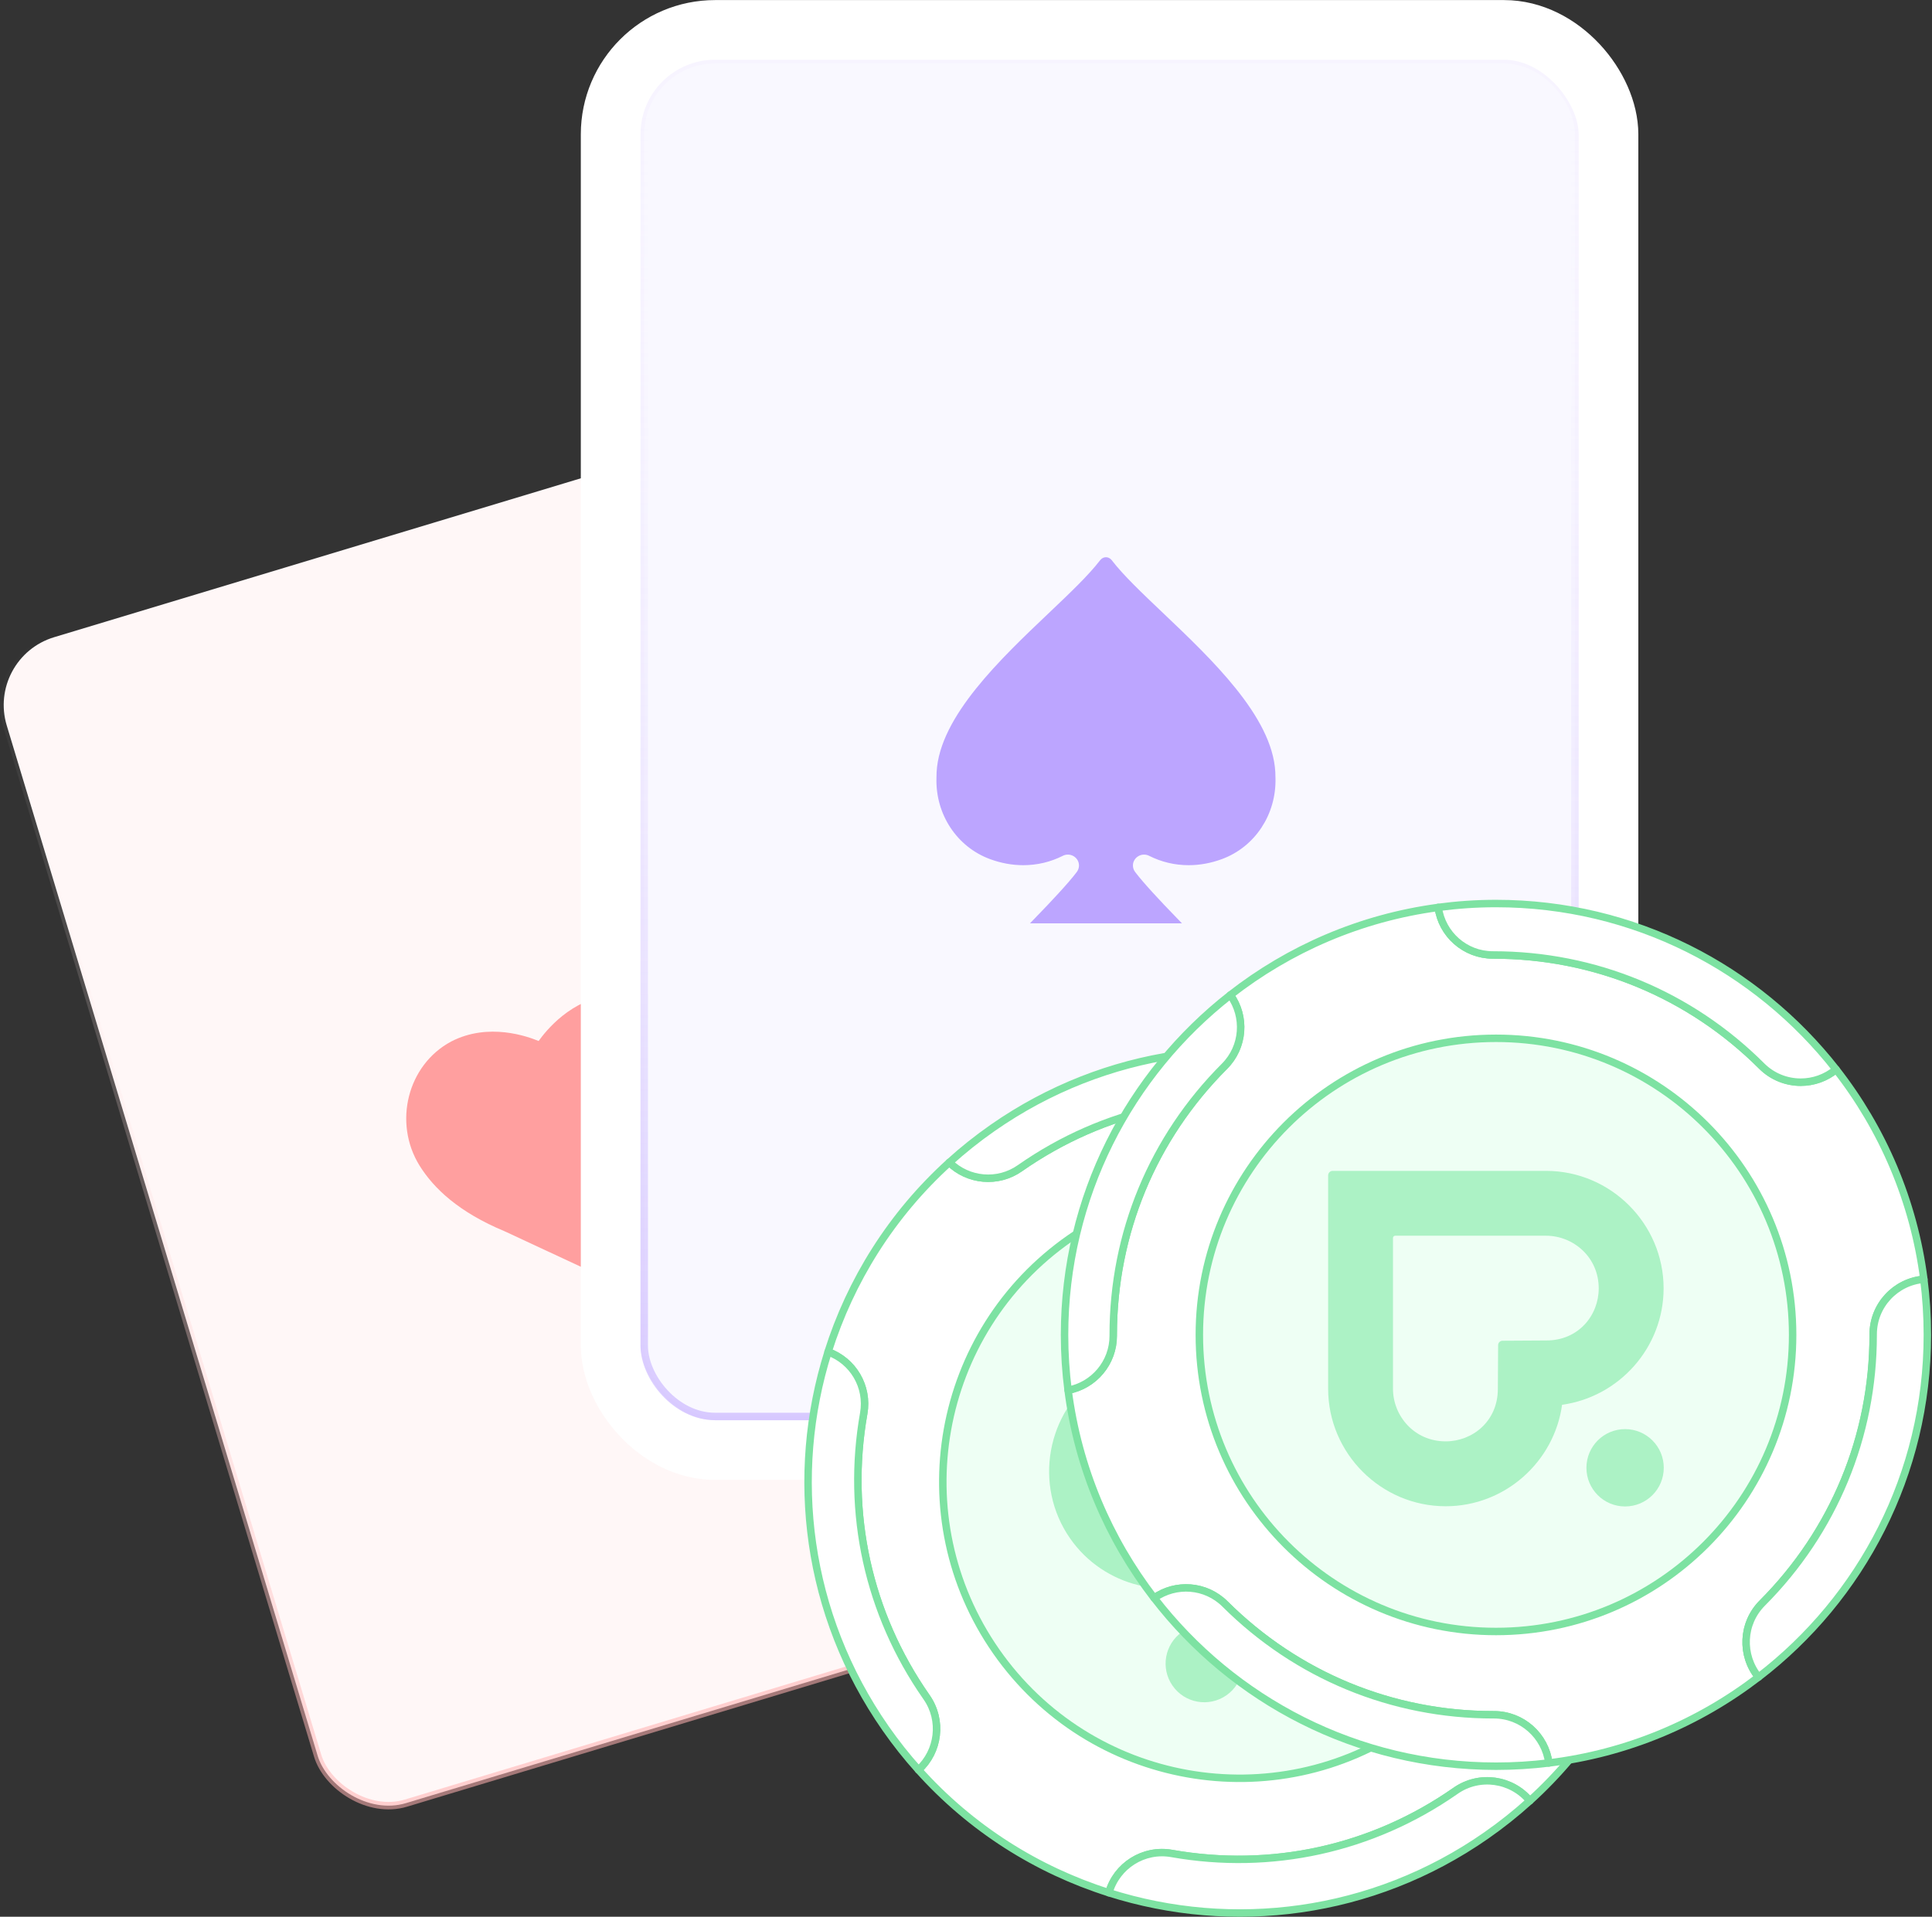
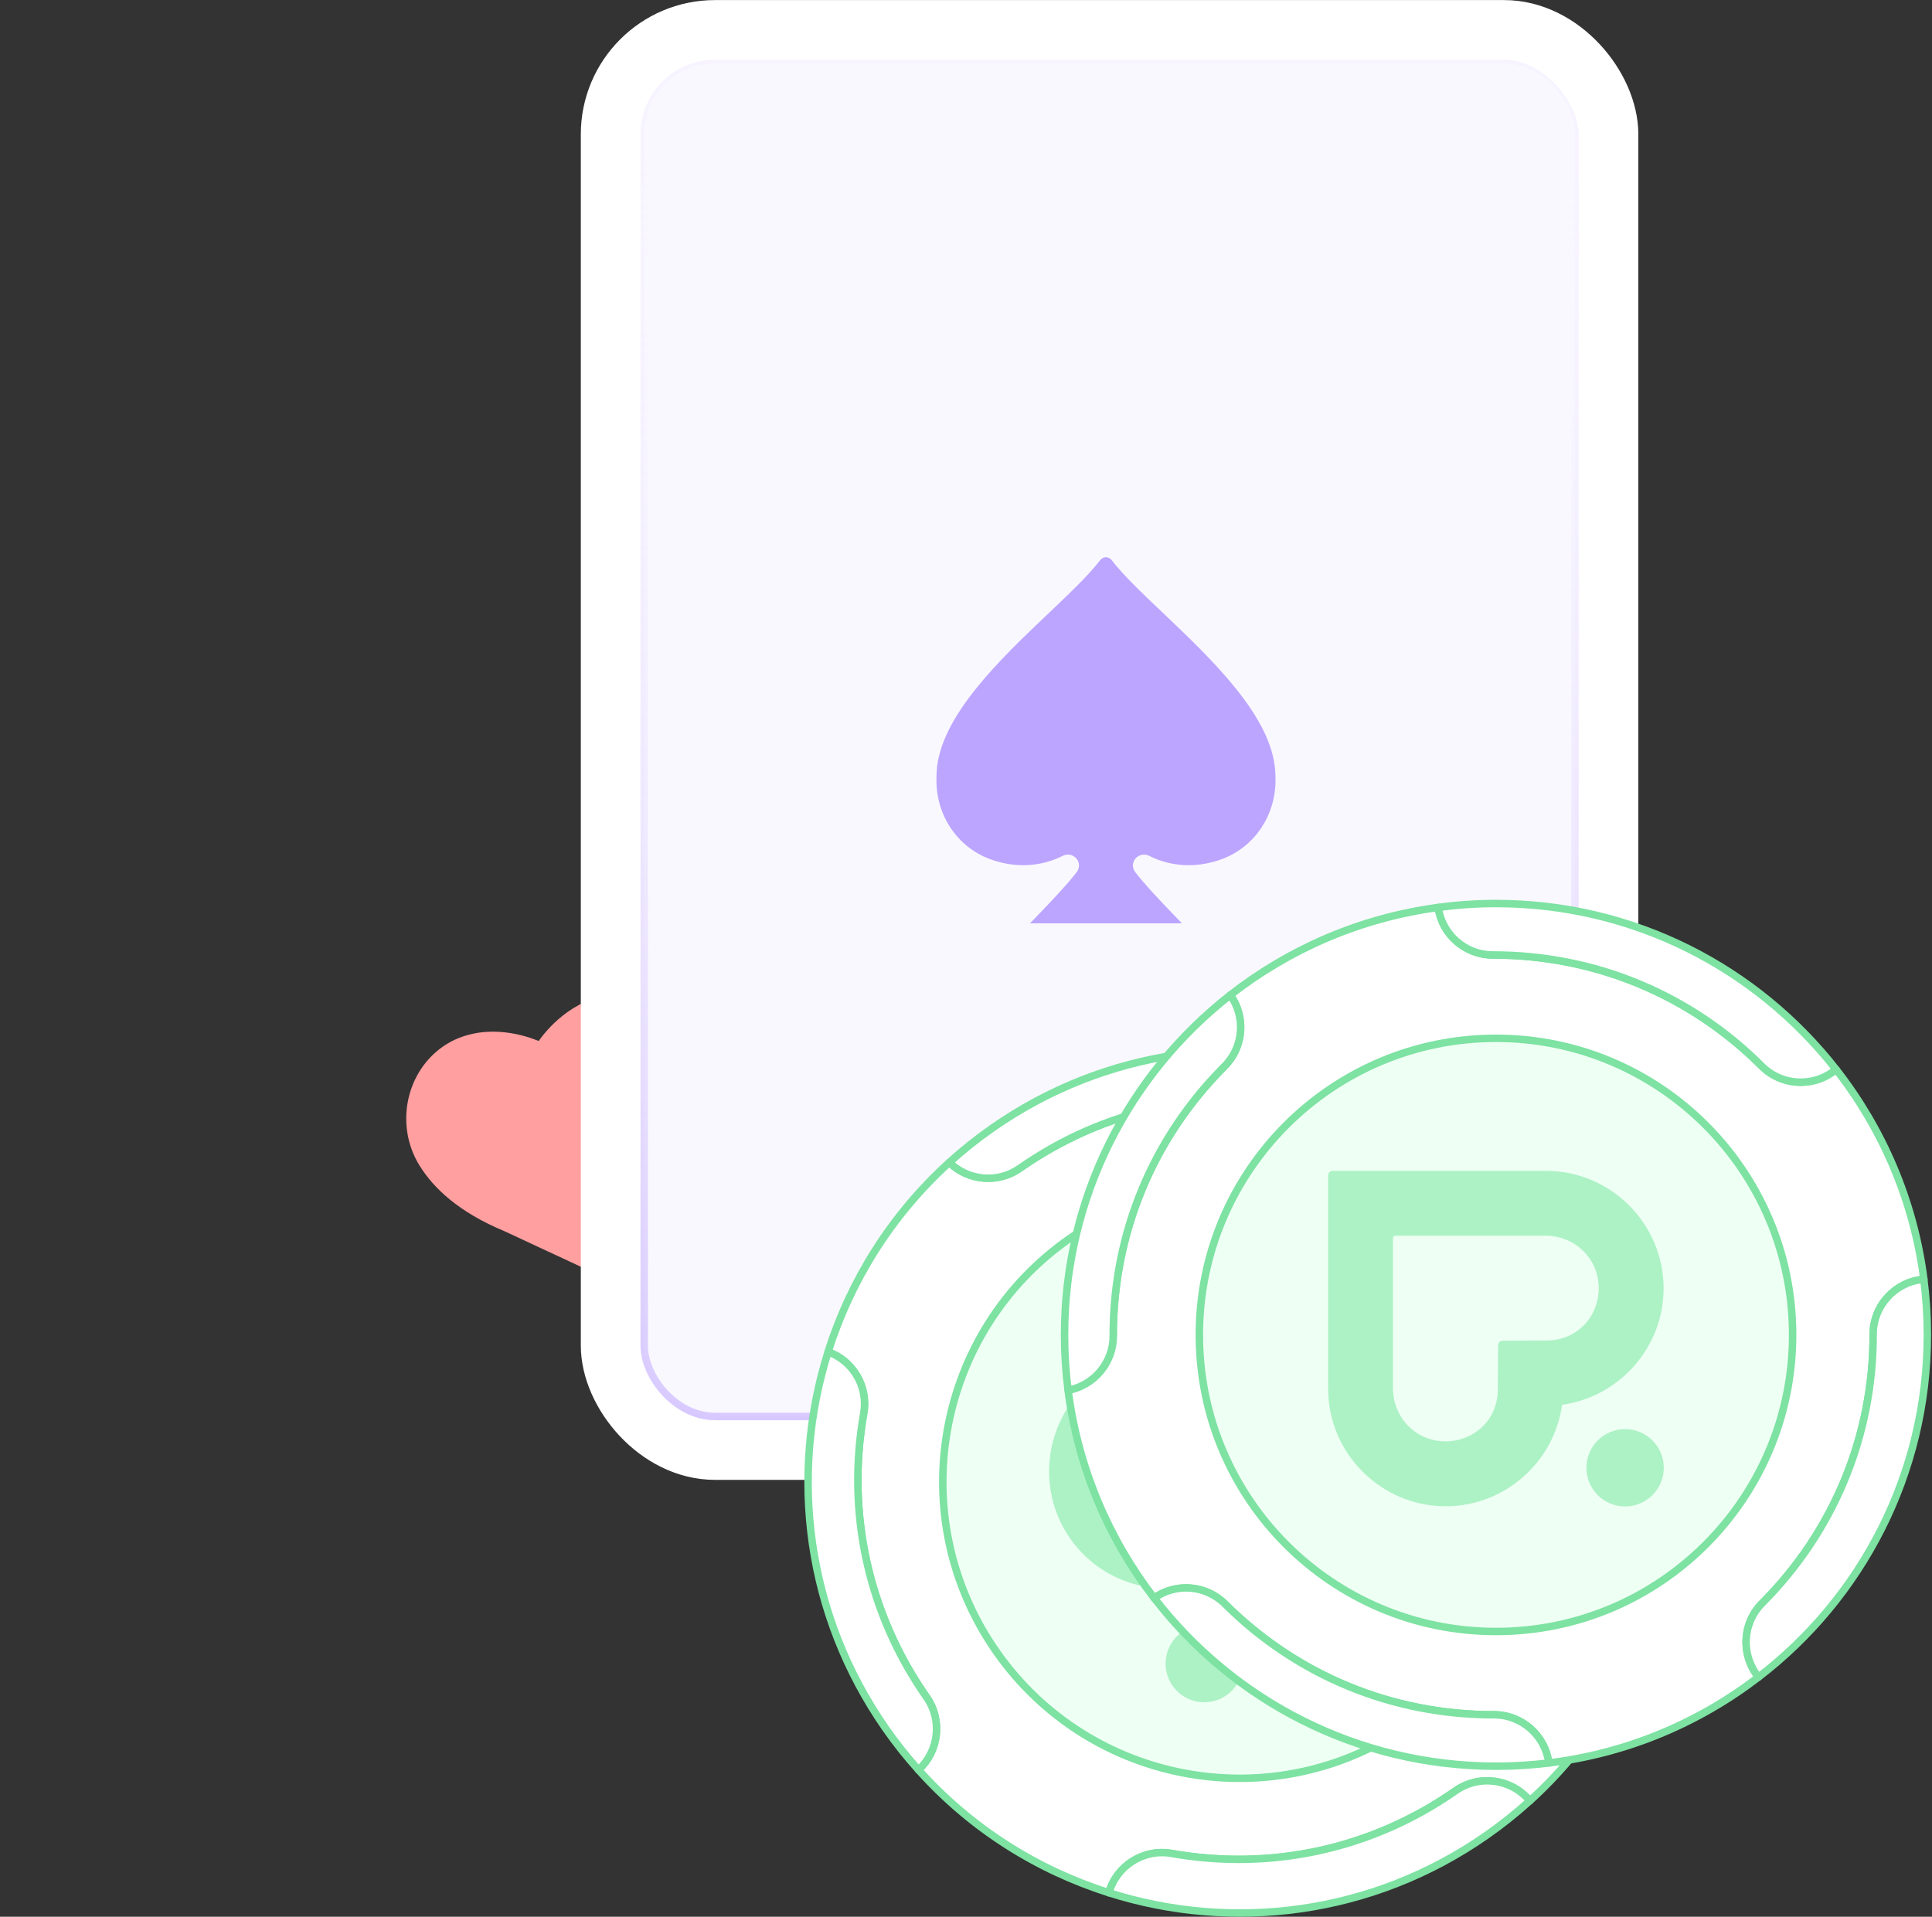
<svg xmlns="http://www.w3.org/2000/svg" width="259" height="257" fill="none" viewBox="0 0 259 257">
  <rect x="0" y="0" width="259" height="257" fill="#333333" stroke="none" />
-   <rect width="112.552" height="163.288" x="-1.839" y="88.18" fill="#FFF7F7" stroke="url(#prefix__paint0_linear)" rx="9.5" transform="rotate(-16.79 -1.84 88.18)" />
  <path fill="#FF9F9F" d="M82.12 133.408c-5.53.442-9.013 4.903-9.909 6.169-1.45-.59-6.7-2.532-11.728.07-5.861 3.13-7.795 10.888-4.243 16.631 1.9 3.052 5.263 6.258 11.402 8.808l14.134 6.579 8.285-13.044c3.767-5.407 4.837-9.891 4.8-13.336-.202-6.854-6.089-12.356-12.74-11.877z" />
  <rect width="133.768" height="190.411" x="81.863" y="4.01" fill="#F7F4FF" stroke="#fff" stroke-width="8" rx="14" />
  <rect width="124.768" height="181.411" x="86.363" y="8.51" fill="#F9F8FF" stroke="url(#prefix__paint1_linear)" rx="9.5" />
  <path fill="#BCA5FF" fill-rule="evenodd" stroke="#BCA5FF" d="M139.26 123.301c1.962-2.028 4.382-4.603 5.491-6.084.449-.597.521-1.375.195-2.031-.333-.67-1.036-1.101-1.783-1.101-.319 0-.63.072-.923.223-1.575.793-3.281 1.197-5.067 1.197-1.427 0-2.871-.263-4.289-.788-4.221-1.556-6.972-5.722-6.844-10.366 0-.281.007-.532.02-.795.381-7.211 8.412-14.844 14.868-20.976 2.877-2.733 5.365-5.095 6.965-7.178.128-.163.286-.188.372-.188.082 0 .243.025.366.188 1.602 2.083 4.091 4.445 6.97 7.18 6.453 6.133 14.487 13.763 14.866 20.971.012.264.02.52.022.771.126 4.671-2.626 8.837-6.847 10.393-1.417.525-2.859.788-4.289.788-1.783 0-3.489-.404-5.069-1.2-.291-.148-.602-.22-.92-.22-.748 0-1.45.431-1.784 1.101-.326.656-.251 1.434.196 2.031 1.114 1.486 3.531 4.059 5.493 6.084H139.26z" clip-rule="evenodd" />
  <path fill="#fff" stroke="#7DE2A2" stroke-linecap="round" stroke-linejoin="round" stroke-miterlimit="10" d="M157.077 248.52c13.371 2.365 26.87-.607 38.008-8.373l.051-.036c3.187-2.222 7.511-1.591 9.944 1.347 7.862-7.134 13.379-16.083 16.352-25.747-1.718-.472-3.151-1.525-4.11-2.901-1.083-1.553-1.58-3.524-1.221-5.538 2.377-13.378-.594-26.888-8.367-38.036l-.02-.029c-2.142-3.072-1.637-7.198 1.033-9.673-7.11-7.753-15.991-13.197-25.578-16.147-1.188 3.367-4.66 5.473-8.289 4.825-13.387-2.388-26.906.581-38.066 8.363l-.08.056c-2.979 2.093-6.967 1.688-9.463-.78-7.771 7.046-13.255 15.87-16.26 25.402 3.324 1.201 5.408 4.654 4.776 8.255-2.354 13.363.62 26.853 8.378 37.979l.044.063.012.017c2.158 3.095 1.626 7.256-1.098 9.727 7.056 7.884 15.928 13.436 25.529 16.479 1.029-3.606 4.645-5.922 8.425-5.253z" />
  <path fill="#EEFFF4" stroke="#7DE2A2" stroke-linecap="round" stroke-linejoin="round" stroke-miterlimit="10" d="M133.54 221.41c12.562 18.016 37.35 22.437 55.366 9.876 18.016-12.562 22.437-37.35 9.876-55.366-12.562-18.016-37.35-22.437-55.366-9.876-18.016 12.562-22.437 37.35-9.876 55.366z" />
  <path fill="#fff" stroke="#7DE2A2" stroke-linecap="round" stroke-linejoin="round" stroke-miterlimit="10" d="M199.237 246.103c2.069-1.443 4.018-2.998 5.844-4.654-2.432-2.939-6.757-3.57-9.944-1.347l-.051.036c-11.137 7.765-24.637 10.737-38.008 8.372-3.78-.669-7.391 1.653-8.423 5.269 16.54 5.249 35.248 3.015 50.582-7.676zM207.715 169.197l.02.029c7.774 11.148 10.744 24.658 8.368 38.036-.359 2.014.133 3.979 1.22 5.538.963 1.382 2.393 2.43 4.11 2.902 5.048-16.426 2.762-34.927-7.829-50.117-1.502-2.155-3.13-4.172-4.852-6.056-2.674 2.47-3.179 6.596-1.037 9.668zM136.734 156.631l.08-.056c11.154-7.778 24.673-10.747 38.066-8.363 3.629.648 7.107-1.462 8.289-4.825-16.416-5.046-34.904-2.753-50.088 7.834-2.063 1.439-4.001 2.985-5.815 4.634 2.501 2.464 6.489 2.869 9.468.776zM124.224 227.572l-.012-.017-.044-.063c-7.761-11.131-10.735-24.621-8.378-37.978.638-3.605-1.446-7.059-4.776-8.255-5.205 16.518-2.958 35.183 7.713 50.487 1.371 1.966 2.842 3.82 4.404 5.559 2.714-2.472 3.251-6.637 1.093-9.733z" />
  <path fill="#ACF2C5" d="M164.409 227.307c-2.35 1.639-5.58 1.063-7.218-1.287-1.639-2.35-1.063-5.58 1.287-7.219 2.35-1.638 5.58-1.062 7.219 1.288 1.638 2.35 1.062 5.58-1.288 7.218zm-.867-16.015c-6.886 3.515-15.545 1.494-20.085-5.018-4.956-7.107-3.194-16.982 3.913-21.938l23.467-16.362c.27-.188.645-.126.837.149l16.366 23.473c4.956 7.108 3.194 16.982-3.913 21.938-6.51 4.53-15.334 3.433-20.585-2.242zm15.609-4.894c3.456-2.41 3.837-6.85 1.754-9.836l-11.562-16.583c-.096-.137-.281-.17-.418-.074l-16.583 11.562c-2.986 2.082-4.158 6.375-1.749 9.832 2.047 2.934 6.196 4.207 9.779 1.709l4.823-3.321c.27-.188.639-.122.827.148l3.378 4.783c2.488 3.581 6.816 3.826 9.751 1.78z" />
  <path fill="#fff" stroke="#7DE2A2" stroke-linecap="round" stroke-linejoin="round" stroke-miterlimit="10" d="M236.249 214.948c9.587-9.615 14.87-22.388 14.87-35.966v-.063c0-3.885 2.991-7.071 6.792-7.386-1.355-10.53-5.541-20.173-11.767-28.139-1.37 1.139-3.054 1.712-4.731 1.712-1.894 0-3.794-.72-5.241-2.166-9.615-9.602-22.395-14.891-35.987-14.891h-.035c-3.745 0-6.841-2.774-7.344-6.38-10.425 1.397-19.971 5.569-27.874 11.746 2.082 2.9 1.824 6.953-.782 9.559-9.616 9.616-14.912 22.403-14.912 36.008v.098c.014 3.641-2.6 6.68-6.052 7.316 1.335 10.405 5.437 19.95 11.537 27.868 2.886-2.041 6.911-1.775 9.503.803 9.616 9.573 22.382 14.849 35.945 14.849h.098c3.774 0 6.883 2.816 7.351 6.464 10.503-1.279 20.132-5.381 28.119-11.516-2.369-2.907-2.201-7.197.51-9.916z" />
  <path fill="#EEFFF4" stroke="#7DE2A2" stroke-linecap="round" stroke-linejoin="round" stroke-miterlimit="10" d="M200.549 218.75c21.963 0 39.767-17.805 39.767-39.768 0-21.962-17.804-39.767-39.767-39.767-21.963 0-39.768 17.805-39.768 39.767 0 21.963 17.805 39.768 39.768 39.768z" />
-   <path fill="#fff" stroke="#7DE2A2" stroke-linecap="round" stroke-linejoin="round" stroke-miterlimit="10" d="M258.379 178.982c0-2.522-.16-5.01-.475-7.455-3.801.314-6.792 3.5-6.792 7.386v.062c0 13.578-5.283 26.351-14.87 35.966-2.711 2.719-2.872 7.009-.496 9.923 13.766-10.565 22.633-27.189 22.633-45.882zM200.143 128.042h.035c13.591 0 26.372 5.289 35.987 14.891 1.447 1.446 3.34 2.166 5.241 2.166 1.684 0 3.361-.573 4.731-1.712-10.587-13.535-27.071-22.242-45.588-22.242-2.628 0-5.213.181-7.743.517.496 3.606 3.592 6.38 7.337 6.38zM149.238 179.08v-.098c0-13.598 5.296-26.385 14.911-36.007 2.607-2.607 2.865-6.667.783-9.56-13.528 10.58-22.221 27.057-22.221 45.567 0 2.516.161 4.99.475 7.421 3.452-.642 6.066-3.682 6.052-7.323zM200.276 229.916h-.098c-13.57 0-26.337-5.276-35.945-14.849-2.592-2.585-6.617-2.851-9.503-.804 10.572 13.717 27.168 22.55 45.825 22.55 2.397 0 4.759-.147 7.079-.433-.475-3.641-3.585-6.464-7.358-6.464z" />
+   <path fill="#fff" stroke="#7DE2A2" stroke-linecap="round" stroke-linejoin="round" stroke-miterlimit="10" d="M258.379 178.982c0-2.522-.16-5.01-.475-7.455-3.801.314-6.792 3.5-6.792 7.386v.062c0 13.578-5.283 26.351-14.87 35.966-2.711 2.719-2.872 7.009-.496 9.923 13.766-10.565 22.633-27.189 22.633-45.882zM200.143 128.042h.035c13.591 0 26.372 5.289 35.987 14.891 1.447 1.446 3.34 2.166 5.241 2.166 1.684 0 3.361-.573 4.731-1.712-10.587-13.535-27.071-22.242-45.588-22.242-2.628 0-5.213.181-7.743.517.496 3.606 3.592 6.38 7.337 6.38M149.238 179.08v-.098c0-13.598 5.296-26.385 14.911-36.007 2.607-2.607 2.865-6.667.783-9.56-13.528 10.58-22.221 27.057-22.221 45.567 0 2.516.161 4.99.475 7.421 3.452-.642 6.066-3.682 6.052-7.323zM200.276 229.916h-.098c-13.57 0-26.337-5.276-35.945-14.849-2.592-2.585-6.617-2.851-9.503-.804 10.572 13.717 27.168 22.55 45.825 22.55 2.397 0 4.759-.147 7.079-.433-.475-3.641-3.585-6.464-7.358-6.464z" />
  <path fill="#ACF2C5" d="M223.042 196.801c0 2.865-2.32 5.185-5.185 5.185-2.865 0-5.184-2.32-5.184-5.185 0-2.865 2.319-5.185 5.184-5.185s5.185 2.32 5.185 5.185zm-13.633-8.448c-1.055 7.658-7.665 13.605-15.603 13.605-8.665 0-15.758-7.093-15.758-15.757v-28.608c0-.329.266-.601.601-.601h28.615c8.665 0 15.757 7.092 15.757 15.757-.007 7.931-5.953 14.542-13.612 15.604zm4.913-15.604c0-4.213-3.424-7.064-7.065-7.064h-20.216c-.167 0-.3.132-.3.3v20.216c0 3.64 2.851 7.057 7.065 7.057 3.577 0 6.994-2.676 6.994-7.043l.035-5.856c0-.329.266-.594.594-.594l5.856-.035c4.36.007 7.037-3.403 7.037-6.981z" />
  <defs>
    <linearGradient id="prefix__paint0_linear" x1="54.311" x2="54.311" y1="87.951" y2="252.239" gradientUnits="userSpaceOnUse">
      <stop stop-color="#fff" stop-opacity="0" />
      <stop offset="1" stop-color="#FFAFAF" stop-opacity=".56" />
    </linearGradient>
    <linearGradient id="prefix__paint1_linear" x1="148.849" x2="148.849" y1="8.019" y2="190.43" gradientUnits="userSpaceOnUse">
      <stop stop-color="#fff" stop-opacity="0" />
      <stop offset="1" stop-color="#B79DFF" stop-opacity=".5" />
    </linearGradient>
  </defs>
</svg>